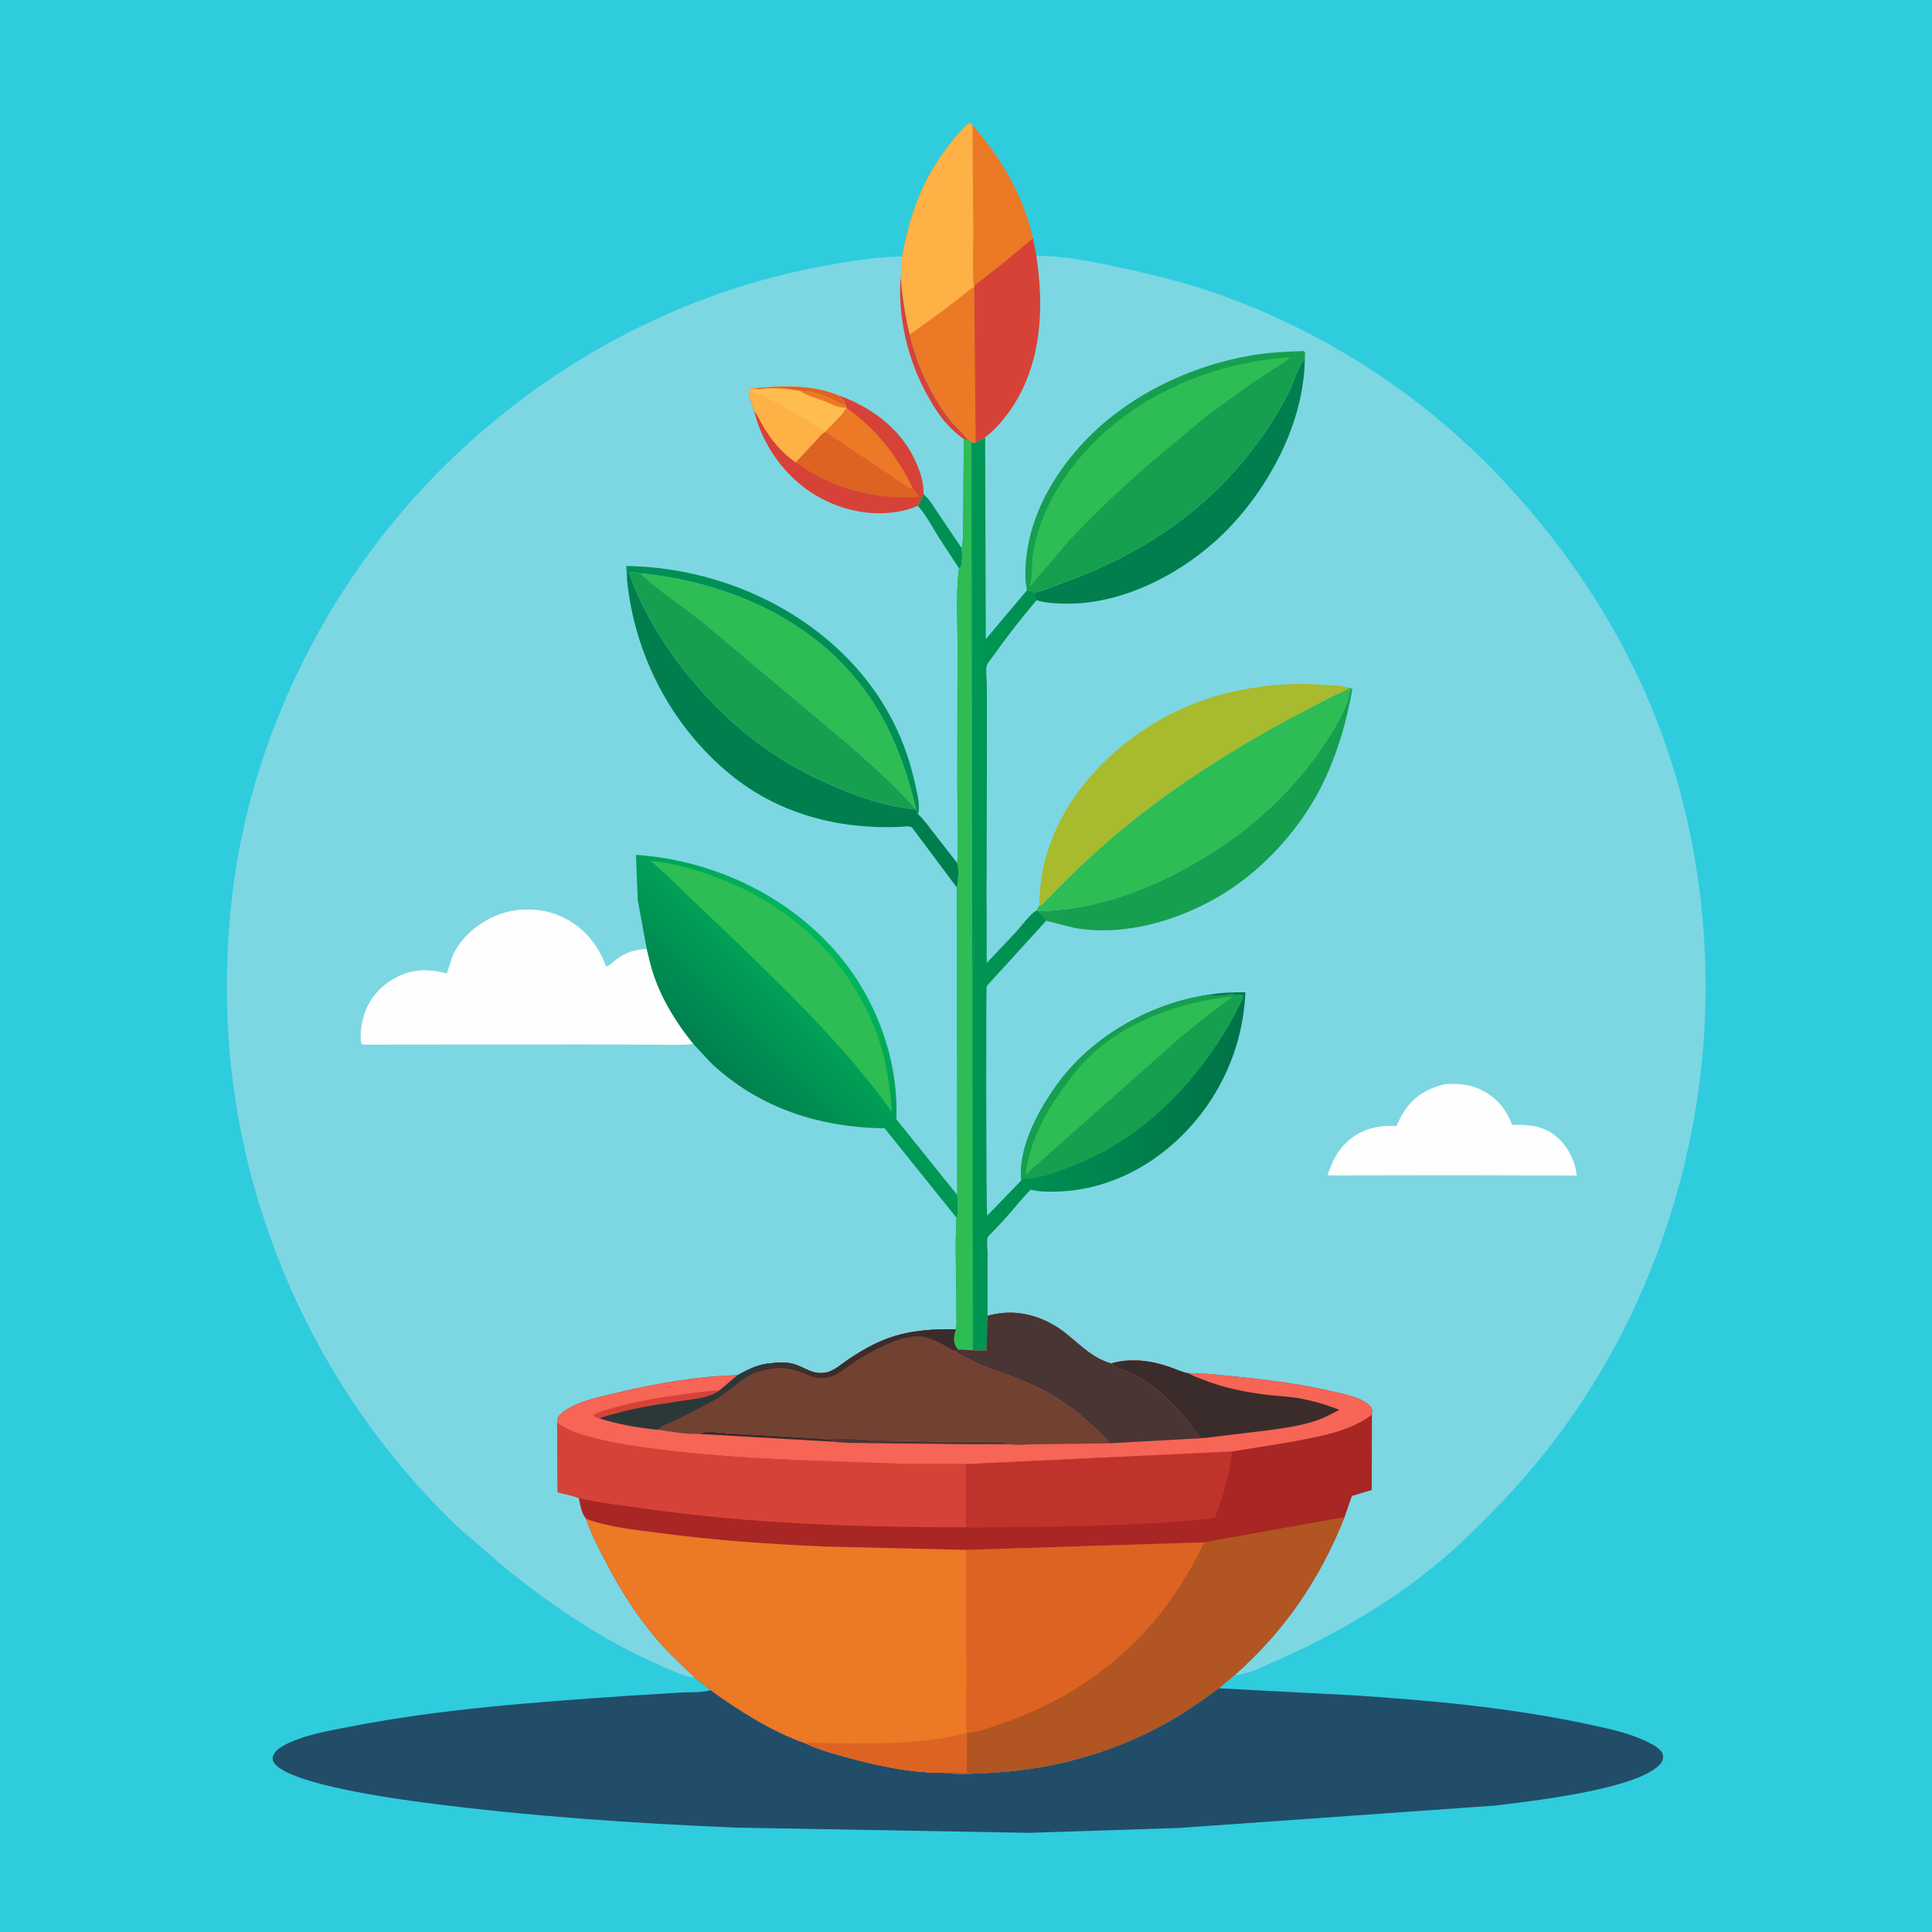
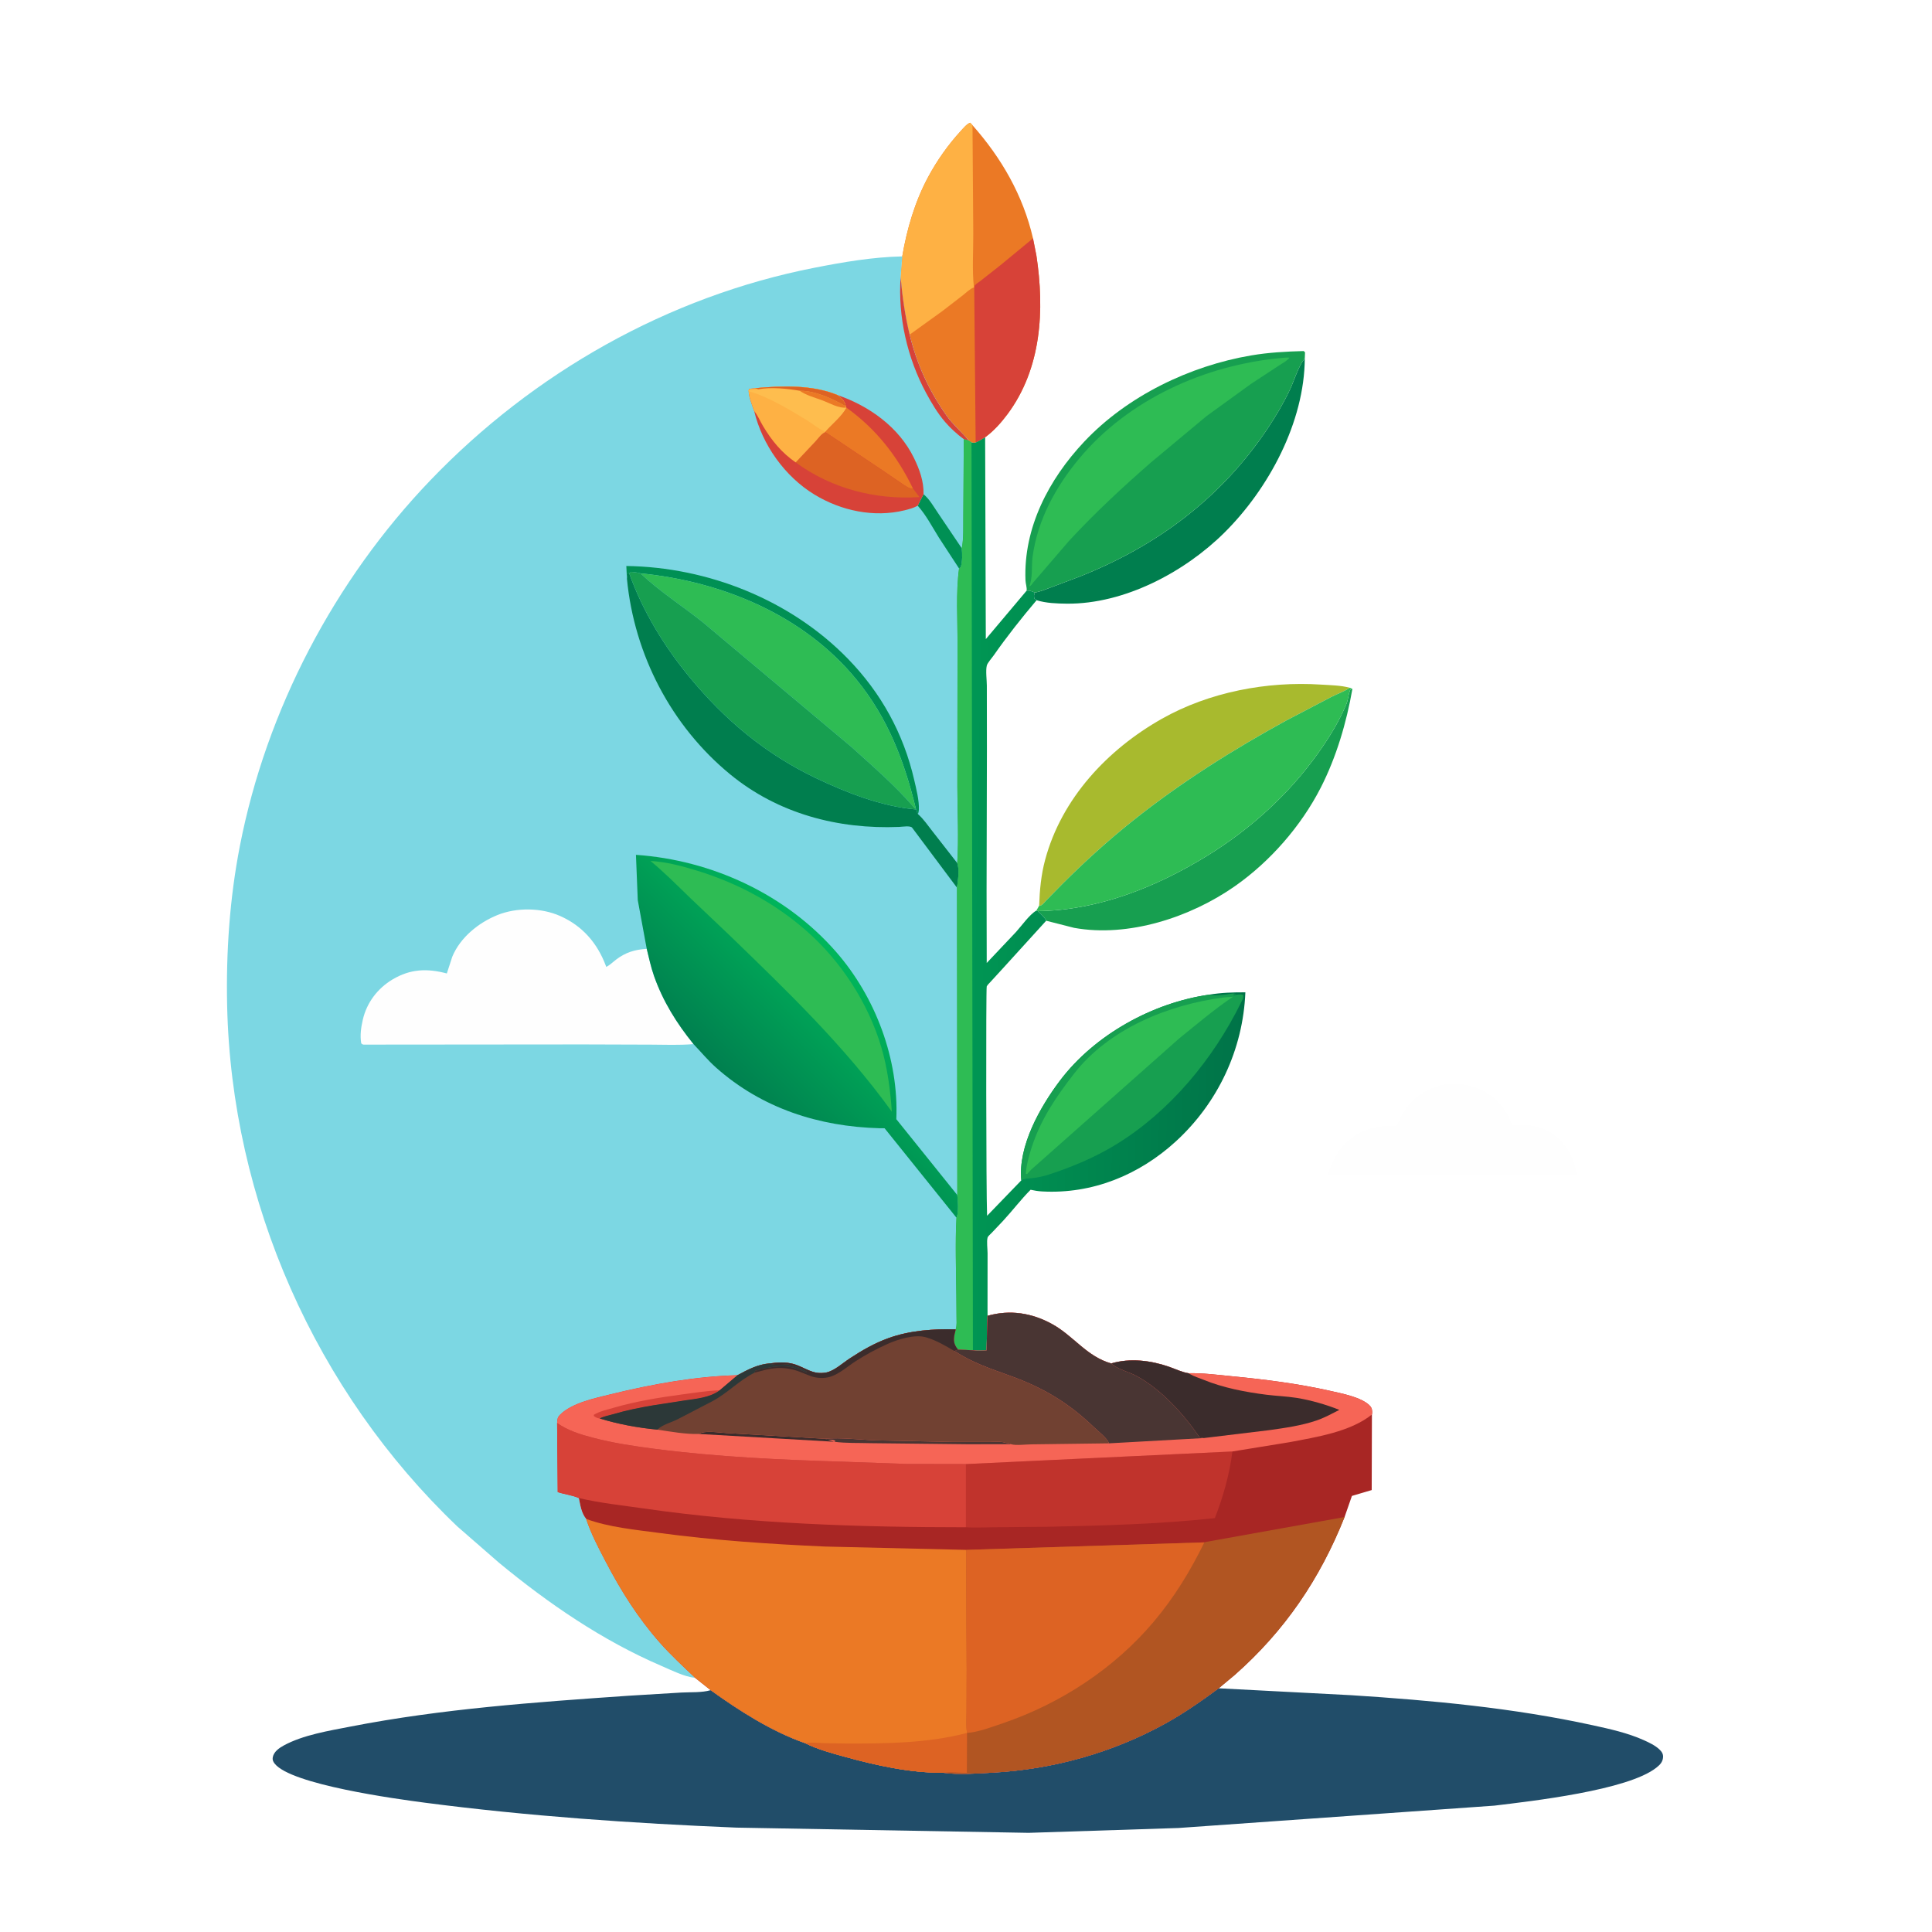
<svg xmlns="http://www.w3.org/2000/svg" version="1.1" style="display: block;" viewBox="0 0 2048 2048" width="1024" height="1024">
  <defs>
    <linearGradient id="Gradient1" gradientUnits="userSpaceOnUse" x1="787.558" y1="1157.36" x2="909.693" y2="1034.34">
      <stop class="stop0" offset="0" stop-opacity="1" stop-color="rgb(0,128,79)" />
      <stop class="stop1" offset="1" stop-opacity="1" stop-color="rgb(0,182,91)" />
    </linearGradient>
    <linearGradient id="Gradient2" gradientUnits="userSpaceOnUse" x1="1318.98" y1="952.322" x2="1022.88" y2="947.249">
      <stop class="stop0" offset="0" stop-opacity="1" stop-color="rgb(0,115,72)" />
      <stop class="stop1" offset="1" stop-opacity="1" stop-color="rgb(0,151,84)" />
    </linearGradient>
  </defs>
-   <path transform="translate(0,0)" fill="rgb(47,204,222)" d="M -0 -0 L 2048 0 L 2048 2048 L -0 2048 L -0 -0 z" />
  <path transform="translate(0,0)" fill="rgb(235,121,37)" d="M 956.428 271.798 C 961.419 242.628 969.849 213.729 983.918 187.56 C 993.278 170.149 1005.07 153.431 1018.45 138.863 C 1020.94 136.153 1024.99 131.167 1028.5 130.099 L 1030.89 132.744 C 1061.64 167.483 1084.5 207.091 1095.03 252.653 L 1098.64 270.965 C 1107.37 328.75 1104.15 390.451 1067.92 439.125 C 1061.31 448.017 1053.3 456.993 1044.28 463.522 C 1041.09 465.33 1037.64 467.79 1034.24 469.065 C 1032.73 469.723 1031.45 469.251 1029.84 469.067 L 1027.12 467.206 C 1019.56 458.079 1010.04 450.091 1003.25 440.462 C 984.729 414.187 971.772 386.024 964.27 354.736 C 959.342 334.281 956.529 314.869 954.68 293.924 L 956.428 271.798 z" />
  <path transform="translate(0,0)" fill="rgb(215,66,56)" d="M 1032.71 305.495 C 1032.94 304.508 1032.86 303.4 1033.38 302.535 C 1034.17 301.232 1037.7 299.102 1039 298.041 L 1060.59 281.051 L 1095.03 252.653 L 1098.64 270.965 C 1107.37 328.75 1104.15 390.451 1067.92 439.125 C 1061.31 448.017 1053.3 456.993 1044.28 463.522 C 1041.09 465.33 1037.64 467.79 1034.24 469.065 L 1032.71 305.495 z" />
  <path transform="translate(0,0)" fill="rgb(254,177,68)" d="M 956.428 271.798 C 961.419 242.628 969.849 213.729 983.918 187.56 C 993.278 170.149 1005.07 153.431 1018.45 138.863 C 1020.94 136.153 1024.99 131.167 1028.5 130.099 L 1030.89 132.744 L 1031.71 247.652 C 1031.81 266.203 1030.37 286.343 1032.41 304.7 C 1028.14 306.152 1024.42 310.037 1020.88 312.821 L 998.953 329.764 L 964.27 354.736 C 959.342 334.281 956.529 314.869 954.68 293.924 L 956.428 271.798 z" />
  <path transform="translate(0,0)" fill="rgb(33,77,105)" d="M 1291.9 1789.66 L 1432.46 1796.99 C 1518.03 1802.48 1604.11 1810.45 1688 1828.76 C 1706.3 1832.75 1725.38 1836.93 1742.51 1844.64 C 1748.15 1847.17 1754.61 1850.23 1759.12 1854.54 C 1761.52 1856.83 1763.13 1859.17 1762.91 1862.65 C 1762.6 1867.82 1759.69 1870.7 1755.84 1873.77 C 1725.53 1897.87 1623.24 1909.31 1584 1914.06 L 1249.2 1937.75 L 1090.46 1942.89 L 780.5 1937.35 C 670.285 1932.79 559.817 1925.23 450.397 1910.93 C 420.131 1906.97 308.503 1891.78 291.109 1869.45 C 289.482 1867.36 288.624 1865.47 289.149 1862.75 C 290.281 1856.9 295.826 1853 300.703 1850.33 C 321.323 1839.06 348.762 1834.68 371.598 1830.23 C 468.388 1811.35 567.601 1804.41 665.861 1797.58 L 722.235 1794.17 C 732.034 1793.63 743.971 1794.42 753.312 1791.65 C 783.55 1813.43 818.234 1835.6 853.656 1847.9 C 866.672 1854.38 881.885 1858.48 895.902 1862.34 C 928.865 1871.43 965.125 1879.46 999.541 1879.13 L 1000.17 1879.24 C 1016.71 1881.53 1035.23 1879.99 1051.91 1879.09 C 1116.13 1875.63 1179.25 1858.07 1235.56 1826.88 C 1255.27 1815.96 1273.78 1803 1291.9 1789.66 z" />
  <path transform="translate(0,0)" fill="rgb(124,215,227)" d="M 956.428 271.798 L 954.68 293.924 C 956.529 314.869 959.342 334.281 964.27 354.736 C 971.772 386.024 984.729 414.187 1003.25 440.462 C 1010.04 450.091 1019.56 458.079 1027.12 467.206 L 1021.66 465.533 L 1021.12 547.503 C 1020.97 558.462 1021.63 570.448 1019.52 581.196 C 1020.1 587.162 1020.28 595.322 1018.49 601.078 L 1016.62 602.587 C 1013.12 628.406 1015.11 656.946 1015.01 683.028 L 1014.82 833.704 C 1014.88 860.514 1016.35 888.177 1014.73 914.893 C 1017.29 921.749 1015.46 933.677 1014.46 941.006 L 1014.77 1266.8 C 1015.56 1271.94 1016.49 1286.54 1013.88 1290.81 C 1012.42 1318.1 1013.52 1345.88 1013.74 1373.21 L 1013.91 1395.49 C 1013.94 1399.92 1014.43 1404.96 1013.06 1409.22 C 989.23 1408.59 964.562 1410.33 941.942 1418.44 C 927.138 1423.75 913.714 1431.5 900.618 1440.12 C 893.365 1444.89 884.212 1453.34 875.79 1454.93 C 860.981 1457.72 853.766 1449.37 840.866 1445.83 C 832.906 1443.64 823.875 1444.28 815.78 1445.28 C 803.205 1446.29 792.688 1451.9 781.787 1457.79 C 737.353 1458.9 691.122 1467.3 648 1477.85 C 631.178 1481.96 606.224 1487.07 593.677 1499.68 C 590.741 1502.63 590.893 1504.56 590.567 1508.48 L 591.198 1581.7 C 598.404 1584.07 606.769 1584.99 613.57 1588.01 C 615.254 1595.82 616.164 1603.74 621.338 1610.1 C 626.663 1626.2 634.332 1640.61 642.162 1655.59 C 658.342 1686.55 676.232 1714.99 699.423 1741.27 C 711.074 1754.47 724.156 1766.51 736.921 1778.62 C 725.169 1777.37 712.098 1770.64 701.166 1765.94 C 638.509 1739.03 581.264 1699.79 528.872 1656.5 L 484.802 1618.11 C 334.668 1474.9 245.208 1273.18 240.768 1065.63 C 239.561 1009.23 243.48 952.226 254.276 896.784 C 282.364 752.544 354.563 615.123 456.168 509.162 C 565.417 395.229 708.105 314.261 863.282 283.833 C 893.894 277.83 925.188 272.449 956.428 271.798 z" />
  <path transform="translate(0,0)" fill="rgb(215,66,56)" d="M 954.68 293.924 C 956.529 314.869 959.342 334.281 964.27 354.736 C 971.772 386.024 984.729 414.187 1003.25 440.462 C 1010.04 450.091 1019.56 458.079 1027.12 467.206 L 1021.66 465.533 C 1014.41 460.188 1007.63 454.046 1001.76 447.21 C 993.895 438.062 987.406 427.122 981.696 416.528 C 961.827 379.663 951.719 335.844 954.68 293.924 z" />
  <path transform="translate(0,0)" fill="rgb(0,144,84)" d="M 978.987 523.918 C 985.172 528.939 989.425 536.609 993.858 543.155 L 1019.52 581.196 C 1020.1 587.162 1020.28 595.322 1018.49 601.078 L 1016.62 602.587 L 995.257 569.862 C 988.17 558.512 981.76 546.063 972.827 536.068 L 978.987 523.918 z" />
  <path transform="translate(0,0)" fill="rgb(0,144,84)" d="M 664.579 613.513 L 663.937 599.983 C 750.437 601.121 838.048 635.929 898.716 698.221 C 934.029 734.48 957.783 777.557 969.13 826.91 C 971.302 836.357 974.51 848.791 974.043 858.5 C 973.963 860.174 973.596 861.392 973.087 862.977 C 972.141 861.47 971.722 859.761 971.171 858.076 L 970.891 857.347 C 958.538 806.528 941.219 761.111 907.757 720.248 C 851.727 651.824 765.188 616.273 678.935 607.77 C 675.561 606.853 672.483 606.41 669 606.146 L 667.031 607.874 L 665.408 607.561 L 664.579 613.513 z" />
  <path transform="translate(0,0)" fill="rgb(0,126,78)" d="M 664.579 613.513 L 665.408 607.561 L 667.031 607.874 C 681.162 647.724 704.125 685.255 730.938 717.796 C 768.413 763.276 811.592 799.398 865 824.876 C 897.56 840.408 935.036 855.031 971.171 858.076 C 971.722 859.761 972.141 861.47 973.087 862.977 C 978.955 868.133 983.632 875.081 988.452 881.214 L 1014.73 914.893 C 1017.29 921.749 1015.46 933.677 1014.46 941.006 L 967.021 877.548 C 965.352 874.901 956.547 876.426 953.207 876.564 C 888.464 879.238 824.899 862.534 774.212 820.991 C 711.641 769.709 672.272 693.977 664.579 613.513 z" />
  <path transform="translate(0,0)" fill="rgb(46,188,84)" d="M 678.935 607.77 C 765.188 616.273 851.727 651.824 907.757 720.248 C 941.219 761.111 958.538 806.528 970.891 857.347 C 969.249 856.424 969.735 856.893 968.63 855.613 C 948.948 832.803 925.053 812.152 902.716 791.946 L 745.109 659.701 C 723.331 642.33 699.093 626.914 678.935 607.77 z" />
  <path transform="translate(0,0)" fill="rgb(215,66,56)" d="M 800.2 411.538 C 828.415 408.909 861.077 407.721 887.626 418.732 C 921.429 430.309 952.94 452.839 968.842 485.496 C 974.78 497.691 979.337 510.242 978.987 523.918 L 972.827 536.068 C 968.605 538.418 963.493 539.827 958.812 540.965 C 926.322 548.859 891.624 541.45 863.427 524.309 C 831.969 505.184 808.039 471.513 799.475 435.786 L 799.394 435.711 C 797.653 430.483 792.095 416.827 794.035 412.216 L 800.2 411.538 z" />
  <path transform="translate(0,0)" fill="rgb(235,121,37)" d="M 897.135 432.051 C 928.596 454.548 951.023 483.185 967.791 517.83 C 964.095 518.233 961.402 516.033 958.381 514.171 L 933.053 496.939 L 874.914 458.054 L 875.019 457.318 C 881.67 449.66 892.622 440.977 897.135 432.051 z" />
  <path transform="translate(0,0)" fill="rgb(221,99,35)" d="M 874.914 458.054 L 933.053 496.939 L 958.381 514.171 C 961.402 516.033 964.095 518.233 967.791 517.83 L 974.663 526.931 C 928.15 530.042 881.34 517.938 843.47 490.166 L 864.629 467.692 C 867.573 464.501 870.792 459.598 874.914 458.054 z" />
  <path transform="translate(0,0)" fill="rgb(254,177,68)" d="M 800.2 411.538 C 828.415 408.909 861.077 407.721 887.626 418.732 C 892.235 422.231 895.313 424.836 896.643 430.656 L 897.135 432.051 C 892.622 440.977 881.67 449.66 875.019 457.318 L 874.914 458.054 C 870.792 459.598 867.573 464.501 864.629 467.692 L 843.47 490.166 C 828.564 479.948 818.091 467.031 808.87 451.697 C 805.821 446.627 803.754 441.219 800.07 436.523 L 799.475 435.786 L 799.394 435.711 C 797.653 430.483 792.095 416.827 794.035 412.216 L 800.2 411.538 z" />
  <path transform="translate(0,0)" fill="rgb(254,189,78)" d="M 800.2 411.538 C 828.415 408.909 861.077 407.721 887.626 418.732 C 892.235 422.231 895.313 424.836 896.643 430.656 L 897.135 432.051 C 892.622 440.977 881.67 449.66 875.019 457.318 C 869.348 456.028 860.99 448.865 855.803 445.745 C 836.384 434.063 814.481 420.346 792.576 414.383 C 796.059 413.131 799.292 413.648 802.817 412.913 L 803.955 412.623 L 800.2 411.538 z" />
  <path transform="translate(0,0)" fill="rgb(235,121,37)" d="M 847.629 414.18 C 864.775 414.237 881.904 422.494 896.643 430.656 L 897.135 432.051 C 889.181 433.092 879.409 427.293 871.996 424.5 C 863.526 421.309 855.183 419.394 847.629 414.18 z" />
  <path transform="translate(0,0)" fill="rgb(221,99,35)" d="M 800.2 411.538 C 828.415 408.909 861.077 407.721 887.626 418.732 C 892.235 422.231 895.313 424.836 896.643 430.656 C 881.904 422.494 864.775 414.237 847.629 414.18 C 834.286 411.919 817.361 410.188 803.955 412.623 L 800.2 411.538 z" />
  <path transform="translate(0,0)" fill="rgb(23,159,80)" d="M 667.031 607.874 L 669 606.146 C 672.483 606.41 675.561 606.853 678.935 607.77 C 699.093 626.914 723.331 642.33 745.109 659.701 L 902.716 791.946 C 925.053 812.152 948.948 832.803 968.63 855.613 C 969.735 856.893 969.249 856.424 970.891 857.347 L 971.171 858.076 C 935.036 855.031 897.56 840.408 865 824.876 C 811.592 799.398 768.413 763.276 730.938 717.796 C 704.125 685.255 681.162 647.724 667.031 607.874 z" />
  <path transform="translate(0,0)" fill="rgb(254,254,254)" d="M 735.106 1106.74 L 734.136 1106.85 C 719.887 1108.07 704.635 1107.41 690.302 1107.36 L 618.367 1107.13 L 387.691 1107.33 C 385.027 1107.34 384.879 1107.67 382.92 1106 C 381.494 1097.65 382.705 1089.13 384.59 1080.94 C 388.746 1062.87 400.222 1047.74 416.1 1038.26 C 435.012 1026.98 452.946 1026.4 473.663 1031.91 L 479.457 1014.09 C 487.92 993.716 507.284 978.087 527.295 969.993 C 547.56 961.796 573.708 962.104 593.705 970.964 C 617.454 981.486 633.19 999.704 642.238 1023.8 L 642.671 1024.98 C 646.389 1023.11 649.661 1019.82 652.982 1017.29 C 663.228 1009.49 672.911 1006.6 685.561 1005.81 C 687.913 1015.37 690.004 1025.21 693.263 1034.5 C 702.681 1061.35 717.273 1084.75 735.106 1106.74 z" />
  <path transform="translate(0,0)" fill="url(#Gradient1)" d="M 685.561 1005.81 L 676.061 954.174 L 674.131 906.166 C 754.655 911.738 832.866 947.886 886.297 1009.03 C 928.072 1056.84 952.833 1122.68 950.136 1186.39 L 1014.77 1266.8 C 1015.56 1271.94 1016.49 1286.54 1013.88 1290.81 L 937.709 1196.01 L 932.378 1195.97 C 868.185 1194.27 807.528 1174.87 758.911 1131.57 C 750.361 1123.95 742.996 1115.02 735.106 1106.74 C 717.273 1084.75 702.681 1061.35 693.263 1034.5 C 690.004 1025.21 687.913 1015.37 685.561 1005.81 z" />
  <path transform="translate(0,0)" fill="rgb(46,188,84)" d="M 689.555 912.645 C 706.531 913.64 723.32 918.092 739.507 923.108 C 782.346 936.381 821.482 957.36 855.233 987.091 C 891.759 1019.27 920.353 1063.32 934.213 1110 C 940.74 1131.98 943.854 1155.59 945.362 1178.41 C 895.227 1108.84 833.803 1049.9 772.365 990.513 L 731.739 951.952 C 717.858 938.523 704.486 924.947 689.555 912.645 z" />
-   <path transform="translate(0,0)" fill="rgb(124,215,227)" d="M 1098.64 270.965 C 1132.3 271.565 1166.2 278.919 1198.95 286.186 C 1229.12 292.878 1258.92 300.575 1288.14 310.702 C 1399.86 349.423 1503.12 415.59 1585.17 500.71 C 1649.81 567.769 1703.36 644.132 1741.72 729.163 C 1789.07 834.128 1810.55 950.862 1807.77 1065.64 C 1803.84 1228.12 1749.34 1390.92 1651.96 1521.36 C 1621.61 1562.01 1587.38 1598.7 1550.64 1633.58 C 1493.71 1687.61 1422.4 1730.1 1350.67 1761.36 C 1338.67 1766.59 1321.83 1775.38 1308.83 1775.54 L 1291.9 1789.66 C 1273.78 1803 1255.27 1815.96 1235.56 1826.88 C 1179.25 1858.07 1116.13 1875.63 1051.91 1879.09 C 1035.23 1879.99 1016.71 1881.53 1000.17 1879.24 L 999.541 1879.13 C 965.125 1879.46 928.865 1871.43 895.902 1862.34 C 881.885 1858.48 866.672 1854.38 853.656 1847.9 C 818.234 1835.6 783.55 1813.43 753.312 1791.65 L 736.921 1778.62 C 724.156 1766.51 711.074 1754.47 699.423 1741.27 C 676.232 1714.99 658.342 1686.55 642.162 1655.59 C 634.332 1640.61 626.663 1626.2 621.338 1610.1 C 616.164 1603.74 615.254 1595.82 613.57 1588.01 C 606.769 1584.99 598.404 1584.07 591.198 1581.7 L 590.567 1508.48 C 590.893 1504.56 590.741 1502.63 593.677 1499.68 C 606.224 1487.07 631.178 1481.96 648 1477.85 C 691.122 1467.3 737.353 1458.9 781.787 1457.79 C 792.688 1451.9 803.205 1446.29 815.78 1445.28 C 823.875 1444.28 832.906 1443.64 840.866 1445.83 C 853.766 1449.37 860.981 1457.72 875.79 1454.93 C 884.212 1453.34 893.365 1444.89 900.618 1440.12 C 913.714 1431.5 927.138 1423.75 941.942 1418.44 C 964.562 1410.33 989.23 1408.59 1013.06 1409.22 C 1014.43 1404.96 1013.94 1399.92 1013.91 1395.49 L 1013.74 1373.21 C 1013.52 1345.88 1012.42 1318.1 1013.88 1290.81 C 1016.49 1286.54 1015.56 1271.94 1014.77 1266.8 L 1014.46 941.006 C 1015.46 933.677 1017.29 921.749 1014.73 914.893 C 1016.35 888.177 1014.88 860.514 1014.82 833.704 L 1015.01 683.028 C 1015.11 656.946 1013.12 628.406 1016.62 602.587 L 1018.49 601.078 C 1020.28 595.322 1020.1 587.162 1019.52 581.196 C 1021.63 570.448 1020.97 558.462 1021.12 547.503 L 1021.66 465.533 L 1027.12 467.206 L 1029.84 469.067 C 1031.45 469.251 1032.73 469.723 1034.24 469.065 C 1037.64 467.79 1041.09 465.33 1044.28 463.522 C 1053.3 456.993 1061.31 448.017 1067.92 439.125 C 1104.15 390.451 1107.37 328.75 1098.64 270.965 z" />
  <path transform="translate(0,0)" fill="rgb(0,126,78)" d="M 1383.13 379.79 C 1382.81 447.41 1344.89 518.128 1297.65 564.882 C 1255.41 606.672 1191.69 640.416 1131.04 639.91 C 1120.72 639.824 1108.73 639.404 1098.83 636.26 C 1098.35 635.486 1098.69 635.883 1097.51 635.169 L 1096.5 634.569 C 1095.86 631.563 1096 631.048 1096.97 628.112 C 1103.02 627.151 1109.22 624.377 1114.96 622.293 L 1143.34 611.633 C 1225.89 579.124 1294.22 528.328 1343.72 454.237 C 1352.49 441.112 1360.56 427.455 1367.3 413.173 C 1372.19 402.808 1375.79 389.575 1382.61 380.465 L 1383.13 379.79 z" />
  <path transform="translate(0,0)" fill="rgb(23,159,80)" d="M 1100.2 965.813 C 1163.88 965.088 1225.74 940.283 1279.25 907.408 C 1324.94 879.338 1365.41 842.855 1396.63 799.211 C 1408.54 782.572 1419.47 765.128 1427.26 746.141 C 1429.08 741.713 1429.26 736.933 1430.79 732.5 C 1431.46 730.539 1431.92 730.841 1433.62 730.163 C 1427.36 765.986 1416.6 802.578 1400.01 835.022 C 1379.18 875.726 1346.33 913.325 1308.85 939.524 C 1261.91 972.343 1196.19 993.952 1138.64 983.567 L 1109 976.015 C 1107.35 972.122 1103.17 968.799 1100.2 965.813 z" />
  <path transform="translate(0,0)" fill="rgb(254,254,254)" d="M 1532.33 1149.24 C 1545.93 1148.41 1557.74 1149.31 1570.21 1155.31 C 1585.86 1162.83 1597.18 1176.28 1602.89 1192.52 C 1619.06 1191.84 1635.02 1193.09 1648.18 1203.5 C 1661.51 1214.04 1669.55 1229.43 1671.45 1246.18 L 1548.42 1245.78 L 1407.16 1246.03 C 1412.23 1231.07 1417.42 1219.73 1429.5 1209.06 C 1443.76 1196.46 1461.83 1192.5 1480.34 1193.64 C 1482.74 1187.87 1485.57 1182.42 1489 1177.2 C 1499.08 1161.85 1514.67 1152.93 1532.33 1149.24 z" />
  <path transform="translate(0,0)" fill="rgb(168,186,46)" d="M 1101.55 960.057 C 1102.11 943.431 1103.59 927.422 1107.92 911.312 C 1125.38 846.289 1174.07 794.455 1231.57 761.969 C 1281.84 733.562 1343.03 721.991 1400.28 725.697 C 1410.09 726.332 1421.43 726.447 1430.87 729.074 L 1429.63 729.861 C 1423.98 733.372 1417.2 735.759 1411.23 738.82 L 1363.65 763.676 C 1306.92 794.741 1252.13 829.191 1201.49 869.489 C 1174.73 890.775 1149.75 913.458 1125.58 937.627 L 1109.25 954.276 C 1107.21 956.38 1104.97 959.608 1102.15 960.301 L 1101.55 960.057 z" />
  <path transform="translate(0,0)" fill="rgb(46,188,84)" d="M 1430.87 729.074 L 1433.62 730.163 C 1431.92 730.841 1431.46 730.539 1430.79 732.5 C 1429.26 736.933 1429.08 741.713 1427.26 746.141 C 1419.47 765.128 1408.54 782.572 1396.63 799.211 C 1365.41 842.855 1324.94 879.338 1279.25 907.408 C 1225.74 940.283 1163.88 965.088 1100.2 965.813 L 1098.61 965.227 L 1101.55 960.057 L 1102.15 960.301 C 1104.97 959.608 1107.21 956.38 1109.25 954.276 L 1125.58 937.627 C 1149.75 913.458 1174.73 890.775 1201.49 869.489 C 1252.13 829.191 1306.92 794.741 1363.65 763.676 L 1411.23 738.82 C 1417.2 735.759 1423.98 733.372 1429.63 729.861 L 1430.87 729.074 z" />
  <path transform="translate(0,0)" fill="rgb(23,159,80)" d="M 1088.27 626.133 C 1088.68 622.61 1087.2 618.813 1087.05 615.168 C 1084.81 559.403 1111.83 507.994 1149.28 468.231 C 1194.87 419.826 1261.14 387.806 1326.37 376.751 C 1344.94 373.603 1363.22 372.638 1382 372.125 L 1383.39 373.5 L 1383.13 379.79 L 1382.61 380.465 C 1375.79 389.575 1372.19 402.808 1367.3 413.173 C 1360.56 427.455 1352.49 441.112 1343.72 454.237 C 1294.22 528.328 1225.89 579.124 1143.34 611.633 L 1114.96 622.293 C 1109.22 624.377 1103.02 627.151 1096.97 628.112 C 1093.95 626.886 1091.62 625.755 1088.27 626.133 z" />
  <path transform="translate(0,0)" fill="rgb(46,188,84)" d="M 1358.22 379.5 C 1361.11 379.217 1363.92 378.869 1366.82 379.112 C 1365.4 381.838 1359.73 384.851 1357 386.662 L 1326 407.023 L 1279 441.07 L 1220.17 490.126 C 1189.85 516.61 1160.41 543.897 1133.08 573.5 L 1095.34 617.396 C 1094.08 618.959 1093.02 621.158 1091.02 621.5 C 1094.99 612.746 1093.29 599.78 1094.58 590.193 C 1099.83 551.321 1118.91 516.334 1143.74 486.417 C 1196.07 423.347 1277.56 386.798 1358.22 379.5 z" />
  <path transform="translate(0,0)" fill="url(#Gradient2)" d="M 1044.28 463.522 L 1045 677.496 L 1088.27 626.133 C 1091.62 625.755 1093.95 626.886 1096.97 628.112 C 1096 631.048 1095.86 631.563 1096.5 634.569 L 1097.51 635.169 C 1098.69 635.883 1098.35 635.486 1098.83 636.26 C 1082.94 655.019 1067.35 674.705 1053.27 694.875 C 1051.42 697.53 1046.76 702.711 1046.05 705.53 C 1044.7 710.949 1046.08 721.005 1046.09 726.818 L 1046.17 794.64 L 1045.81 944.436 L 1045.97 1020.78 L 1076.96 988 C 1082.78 981.603 1091.3 969.422 1098.61 965.227 L 1100.2 965.813 C 1103.17 968.799 1107.35 972.122 1109 976.015 L 1064.28 1025.21 L 1050.5 1040.26 C 1049.32 1041.61 1046.58 1044.17 1045.97 1045.66 C 1045.1 1047.76 1045.35 1265.2 1046.33 1287.68 L 1046.38 1288.76 L 1082.63 1251.23 C 1079.01 1214.93 1102.63 1173.26 1123.69 1145.39 C 1160.35 1096.9 1221.92 1062.88 1281.8 1054.38 C 1294.62 1052.22 1307.18 1051.86 1320.14 1051.91 C 1317.72 1112.41 1290.92 1169.33 1246.16 1210.19 C 1207.27 1245.69 1157.65 1265.9 1104.77 1262.98 C 1100.58 1262.75 1096.56 1262.11 1092.47 1261.19 C 1082.2 1271.52 1073.17 1283.49 1063.23 1294.21 L 1051.15 1306.97 C 1050.01 1308.17 1047.32 1310.37 1046.89 1311.87 C 1045.74 1315.81 1046.87 1324.08 1046.87 1328.61 L 1046.82 1387.73 L 1046.85 1394.82 L 1046.71 1396.18 L 1045.8 1431.61 C 1041.08 1431.64 1035.98 1432.08 1031.33 1431.37 L 1015.61 1430.6 C 1014.84 1429.78 1014.6 1429.57 1013.88 1428.51 C 1009.38 1421.85 1011.33 1416.47 1013.06 1409.22 C 1014.43 1404.96 1013.94 1399.92 1013.91 1395.49 L 1013.74 1373.21 C 1013.52 1345.88 1012.42 1318.1 1013.88 1290.81 C 1016.49 1286.54 1015.56 1271.94 1014.77 1266.8 L 1014.46 941.006 C 1015.46 933.677 1017.29 921.749 1014.73 914.893 C 1016.35 888.177 1014.88 860.514 1014.82 833.704 L 1015.01 683.028 C 1015.11 656.946 1013.12 628.406 1016.62 602.587 L 1018.49 601.078 C 1020.28 595.322 1020.1 587.162 1019.52 581.196 C 1021.63 570.448 1020.97 558.462 1021.12 547.503 L 1021.66 465.533 L 1027.12 467.206 L 1029.84 469.067 C 1031.45 469.251 1032.73 469.723 1034.24 469.065 C 1037.64 467.79 1041.09 465.33 1044.28 463.522 z" />
  <path transform="translate(0,0)" fill="rgb(46,188,84)" d="M 1021.66 465.533 L 1027.12 467.206 L 1029.84 469.067 L 1031.33 1431.37 L 1015.61 1430.6 C 1014.84 1429.78 1014.6 1429.57 1013.88 1428.51 C 1009.38 1421.85 1011.33 1416.47 1013.06 1409.22 C 1014.43 1404.96 1013.94 1399.92 1013.91 1395.49 L 1013.74 1373.21 C 1013.52 1345.88 1012.42 1318.1 1013.88 1290.81 C 1016.49 1286.54 1015.56 1271.94 1014.77 1266.8 L 1014.46 941.006 C 1015.46 933.677 1017.29 921.749 1014.73 914.893 C 1016.35 888.177 1014.88 860.514 1014.82 833.704 L 1015.01 683.028 C 1015.11 656.946 1013.12 628.406 1016.62 602.587 L 1018.49 601.078 C 1020.28 595.322 1020.1 587.162 1019.52 581.196 C 1021.63 570.448 1020.97 558.462 1021.12 547.503 L 1021.66 465.533 z" />
  <path transform="translate(0,0)" fill="rgb(23,159,80)" d="M 1281.8 1054.38 L 1282.63 1054.6 C 1287.75 1055.88 1300.13 1054.49 1305.35 1053.34 C 1307.41 1052.88 1308.51 1053.2 1310.51 1053.75 L 1307.25 1054.25 L 1308 1054.94 C 1311.3 1054.4 1314.31 1053.67 1317.63 1054.5 C 1318.7 1057.65 1316.94 1059.95 1315.5 1062.86 C 1286.05 1122.67 1240.06 1178.3 1182.93 1213.28 C 1160.71 1226.89 1136.51 1237.03 1111.76 1245.09 C 1106.19 1246.91 1100.32 1248.17 1094.5 1248.86 C 1090.15 1249.37 1086.57 1248.89 1082.63 1251.23 C 1079.01 1214.93 1102.63 1173.26 1123.69 1145.39 C 1160.35 1096.9 1221.92 1062.88 1281.8 1054.38 z" />
  <path transform="translate(0,0)" fill="rgb(46,188,84)" d="M 1296.99 1057.39 L 1306.99 1056.62 C 1287.35 1069.76 1268.55 1085.88 1250.08 1100.71 L 1093.04 1239.91 L 1088.81 1244.5 L 1087.37 1244.5 C 1087.94 1235.28 1090.66 1225.52 1093.47 1216.75 C 1103.02 1186.84 1119.35 1162.89 1138.38 1138.36 C 1175.52 1090.47 1238.58 1064.94 1296.99 1057.39 z" />
  <path transform="translate(0,0)" fill="rgb(168,38,36)" d="M 1046.85 1394.82 C 1070.62 1388.1 1093.81 1391.74 1115.35 1403.62 C 1138.06 1416.15 1151.83 1437.92 1177.89 1445.31 C 1197.84 1439.4 1219.84 1442.08 1239.28 1448.85 C 1245.78 1451.11 1253.12 1454.7 1259.92 1455.7 C 1275.02 1455.32 1290.31 1457.37 1305.33 1458.82 C 1340.93 1462.25 1376.3 1466.7 1411.2 1474.61 C 1422.76 1477.24 1442.34 1481.01 1451.3 1489.31 C 1453.43 1491.28 1454.49 1493.22 1454.53 1496.15 C 1454.56 1498.24 1454.58 1497.7 1454.3 1499.45 L 1454.07 1579.53 L 1433.09 1585.74 L 1425.3 1608.12 C 1399.13 1673.89 1361.95 1728.67 1308.83 1775.54 L 1291.9 1789.66 C 1273.78 1803 1255.27 1815.96 1235.56 1826.88 C 1179.25 1858.07 1116.13 1875.63 1051.91 1879.09 C 1035.23 1879.99 1016.71 1881.53 1000.17 1879.24 L 999.541 1879.13 C 965.125 1879.46 928.865 1871.43 895.902 1862.34 C 881.885 1858.48 866.672 1854.38 853.656 1847.9 C 818.234 1835.6 783.55 1813.43 753.312 1791.65 L 736.921 1778.62 C 724.156 1766.51 711.074 1754.47 699.423 1741.27 C 676.232 1714.99 658.342 1686.55 642.162 1655.59 C 634.332 1640.61 626.663 1626.2 621.338 1610.1 C 616.164 1603.74 615.254 1595.82 613.57 1588.01 C 606.769 1584.99 598.404 1584.07 591.198 1581.7 L 590.567 1508.48 C 590.893 1504.56 590.741 1502.63 593.677 1499.68 C 606.224 1487.07 631.178 1481.96 648 1477.85 C 691.122 1467.3 737.353 1458.9 781.787 1457.79 C 792.688 1451.9 803.205 1446.29 815.78 1445.28 C 823.875 1444.28 832.906 1443.64 840.866 1445.83 C 853.766 1449.37 860.981 1457.72 875.79 1454.93 C 884.212 1453.34 893.365 1444.89 900.618 1440.12 C 913.714 1431.5 927.138 1423.75 941.942 1418.44 C 964.562 1410.33 989.23 1408.59 1013.06 1409.22 C 1011.33 1416.47 1009.38 1421.85 1013.88 1428.51 C 1014.6 1429.57 1014.84 1429.78 1015.61 1430.6 L 1031.33 1431.37 C 1035.98 1432.08 1041.08 1431.64 1045.8 1431.61 L 1046.71 1396.18 L 1046.85 1394.82 z" />
  <path transform="translate(0,0)" fill="rgb(192,51,44)" d="M 1023.92 1551.98 L 1306.38 1538.63 C 1303.55 1562.11 1296.57 1586.96 1287.89 1608.98 L 1287.34 1609.33 C 1228.99 1615.61 1170.13 1617.17 1111.5 1618.43 L 1053.18 1618.97 C 1043.57 1618.99 1033.47 1619.63 1023.92 1618.98 L 1023.92 1551.98 z" />
  <path transform="translate(0,0)" fill="rgb(215,66,56)" d="M 590.567 1508.48 C 602.415 1516.66 614.969 1520.48 628.751 1524.1 C 650.299 1529.76 672.462 1533.05 694.53 1535.9 C 760.678 1544.45 827.225 1547.45 893.852 1549.47 L 961.4 1551.87 L 1023.92 1551.98 L 1023.92 1618.98 C 910.322 1618.94 795.29 1615.3 682.75 1599.09 C 659.474 1595.73 636.519 1593.37 613.57 1588.01 C 606.769 1584.99 598.404 1584.07 591.198 1581.7 L 590.567 1508.48 z" />
  <path transform="translate(0,0)" fill="rgb(177,85,34)" d="M 1425.3 1608.12 C 1399.13 1673.89 1361.95 1728.67 1308.83 1775.54 L 1291.9 1789.66 C 1273.78 1803 1255.27 1815.96 1235.56 1826.88 C 1179.25 1858.07 1116.13 1875.63 1051.91 1879.09 C 1035.23 1879.99 1016.71 1881.53 1000.17 1879.24 L 999.541 1879.13 C 1007.6 1878.03 1016.71 1879.02 1024.88 1879.17 L 1024.97 1836.99 C 1024.14 1829.94 1024.65 1822.17 1024.61 1815.06 L 1024.74 1769.73 L 1024.17 1642.93 L 1276.68 1634.98 L 1278.1 1634.55 L 1425.3 1608.12 z" />
  <path transform="translate(0,0)" fill="rgb(221,99,35)" d="M 1024.17 1642.93 L 1276.68 1634.98 C 1261.7 1665.54 1244.85 1693.21 1222.83 1719.28 C 1181.14 1768.66 1124.42 1805.75 1063.38 1826.59 C 1051.92 1830.5 1037.04 1836.21 1024.97 1836.99 C 1024.14 1829.94 1024.65 1822.17 1024.61 1815.06 L 1024.74 1769.73 L 1024.17 1642.93 z" />
  <path transform="translate(0,0)" fill="rgb(235,121,37)" d="M 621.338 1610.1 C 645.146 1618.98 673.868 1621.62 699 1625 C 757.617 1632.88 815.486 1636.75 874.525 1639.4 L 1024.17 1642.93 L 1024.74 1769.73 L 1024.61 1815.06 C 1024.65 1822.17 1024.14 1829.94 1024.97 1836.99 L 1024.88 1879.17 C 1016.71 1879.02 1007.6 1878.03 999.541 1879.13 C 965.125 1879.46 928.865 1871.43 895.902 1862.34 C 881.885 1858.48 866.672 1854.38 853.656 1847.9 C 818.234 1835.6 783.55 1813.43 753.312 1791.65 L 736.921 1778.62 C 724.156 1766.51 711.074 1754.47 699.423 1741.27 C 676.232 1714.99 658.342 1686.55 642.162 1655.59 C 634.332 1640.61 626.663 1626.2 621.338 1610.1 z" />
  <path transform="translate(0,0)" fill="rgb(221,99,35)" d="M 853.656 1847.9 C 860.409 1846.69 867.215 1847.57 874 1847.84 L 897 1848.22 C 938.923 1848.36 984.26 1847.8 1024.97 1836.99 L 1024.88 1879.17 C 1016.71 1879.02 1007.6 1878.03 999.541 1879.13 C 965.125 1879.46 928.865 1871.43 895.902 1862.34 C 881.885 1858.48 866.672 1854.38 853.656 1847.9 z" />
  <path transform="translate(0,0)" fill="rgb(246,101,86)" d="M 1046.85 1394.82 C 1070.62 1388.1 1093.81 1391.74 1115.35 1403.62 C 1138.06 1416.15 1151.83 1437.92 1177.89 1445.31 C 1197.84 1439.4 1219.84 1442.08 1239.28 1448.85 C 1245.78 1451.11 1253.12 1454.7 1259.92 1455.7 C 1275.02 1455.32 1290.31 1457.37 1305.33 1458.82 C 1340.93 1462.25 1376.3 1466.7 1411.2 1474.61 C 1422.76 1477.24 1442.34 1481.01 1451.3 1489.31 C 1453.43 1491.28 1454.49 1493.22 1454.53 1496.15 C 1454.56 1498.24 1454.58 1497.7 1454.3 1499.45 C 1431.28 1517.86 1395.64 1523.31 1367.15 1528.75 L 1306.38 1538.63 L 1023.92 1551.98 L 961.4 1551.87 L 893.852 1549.47 C 827.225 1547.45 760.678 1544.45 694.53 1535.9 C 672.462 1533.05 650.299 1529.76 628.751 1524.1 C 614.969 1520.48 602.415 1516.66 590.567 1508.48 C 590.893 1504.56 590.741 1502.63 593.677 1499.68 C 606.224 1487.07 631.178 1481.96 648 1477.85 C 691.122 1467.3 737.353 1458.9 781.787 1457.79 C 792.688 1451.9 803.205 1446.29 815.78 1445.28 C 823.875 1444.28 832.906 1443.64 840.866 1445.83 C 853.766 1449.37 860.981 1457.72 875.79 1454.93 C 884.212 1453.34 893.365 1444.89 900.618 1440.12 C 913.714 1431.5 927.138 1423.75 941.942 1418.44 C 964.562 1410.33 989.23 1408.59 1013.06 1409.22 C 1011.33 1416.47 1009.38 1421.85 1013.88 1428.51 C 1014.6 1429.57 1014.84 1429.78 1015.61 1430.6 L 1031.33 1431.37 C 1035.98 1432.08 1041.08 1431.64 1045.8 1431.61 L 1046.71 1396.18 L 1046.85 1394.82 z" />
-   <path transform="translate(0,0)" fill="rgb(59,44,44)" d="M 741.053 1520.07 C 746.556 1515.94 762.921 1518.76 770.258 1519.08 L 874.272 1525.15 C 877.456 1527.61 882.271 1524.99 885.715 1527.51 L 884.253 1528.3 L 741.053 1520.07 z" />
+   <path transform="translate(0,0)" fill="rgb(59,44,44)" d="M 741.053 1520.07 C 746.556 1515.94 762.921 1518.76 770.258 1519.08 L 874.272 1525.15 L 884.253 1528.3 L 741.053 1520.07 z" />
  <path transform="translate(0,0)" fill="rgb(73,53,51)" d="M 874.272 1525.15 C 892.012 1523.61 910.696 1526.16 928.5 1526.84 L 1009.5 1528.51 L 1049.03 1528.52 C 1054.41 1528.52 1061.18 1527.67 1066 1529.51 L 1069.76 1530.05 C 1070.49 1530.23 1071.02 1530.56 1071.66 1530.9 L 1025.67 1530.97 L 922.562 1529.83 C 909.977 1529.43 896.715 1530 884.253 1528.3 L 885.715 1527.51 C 882.271 1524.99 877.456 1527.61 874.272 1525.15 z" />
  <path transform="translate(0,0)" fill="rgb(215,66,56)" d="M 635.724 1503.65 C 633.001 1503.27 631.727 1502.66 629.5 1501.06 L 629.5 1499.73 C 635.972 1495.86 643.696 1494.26 650.877 1492.18 C 674.452 1485.34 699.088 1481.37 723.378 1478.11 C 736.541 1476.34 749.596 1474.24 762.893 1473.78 C 752.801 1481.5 737.824 1482.76 725.547 1484.55 L 692.828 1489.61 C 678.428 1492.06 663.789 1494.98 649.782 1499.15 C 645.346 1500.47 639.685 1501.4 635.724 1503.65 z" />
  <path transform="translate(0,0)" fill="rgb(59,44,44)" d="M 1177.89 1445.31 C 1197.84 1439.4 1219.84 1442.08 1239.28 1448.85 C 1245.78 1451.11 1253.12 1454.7 1259.92 1455.7 L 1261.52 1456.65 C 1265.88 1459.15 1271.07 1460.69 1275.74 1462.6 C 1296.66 1471.16 1320.21 1475.68 1342.6 1478.49 C 1353.11 1479.81 1363.8 1480.14 1374.27 1481.78 C 1389.05 1484.1 1405.94 1488.97 1419.78 1494.55 C 1411.83 1498.56 1403.85 1502.99 1395.39 1505.84 C 1379.36 1511.26 1362.2 1513.67 1345.5 1516.01 L 1275.97 1524.42 L 1271.51 1523.5 C 1254.61 1498.92 1231.64 1473.44 1205.33 1458.9 C 1196.9 1454.24 1184.79 1451.69 1177.89 1445.31 z" />
  <path transform="translate(0,0)" fill="rgb(73,53,51)" d="M 1046.85 1394.82 C 1070.62 1388.1 1093.81 1391.74 1115.35 1403.62 C 1138.06 1416.15 1151.83 1437.92 1177.89 1445.31 C 1184.79 1451.69 1196.9 1454.24 1205.33 1458.9 C 1231.64 1473.44 1254.61 1498.92 1271.51 1523.5 L 1275.97 1524.42 L 1175.56 1530 C 1174.13 1524.95 1163.82 1516.95 1159.75 1513.03 C 1133.34 1487.6 1106.71 1471.47 1072.24 1458.93 C 1050.4 1450.99 1031.18 1444.85 1011.62 1432.06 L 1015.61 1430.6 L 1031.33 1431.37 C 1035.98 1432.08 1041.08 1431.64 1045.8 1431.61 L 1046.71 1396.18 L 1046.85 1394.82 z" />
  <path transform="translate(0,0)" fill="rgb(113,65,50)" d="M 815.78 1445.28 C 823.875 1444.28 832.906 1443.64 840.866 1445.83 C 853.766 1449.37 860.981 1457.72 875.79 1454.93 C 884.212 1453.34 893.365 1444.89 900.618 1440.12 C 913.714 1431.5 927.138 1423.75 941.942 1418.44 C 964.562 1410.33 989.23 1408.59 1013.06 1409.22 C 1011.33 1416.47 1009.38 1421.85 1013.88 1428.51 C 1014.6 1429.57 1014.84 1429.78 1015.61 1430.6 L 1011.62 1432.06 C 1031.18 1444.85 1050.4 1450.99 1072.24 1458.93 C 1106.71 1471.47 1133.34 1487.6 1159.75 1513.03 C 1163.82 1516.95 1174.13 1524.95 1175.56 1530 L 1093.36 1531.08 C 1087.9 1531.08 1076.62 1532.52 1071.66 1530.9 C 1071.02 1530.56 1070.49 1530.23 1069.76 1530.05 L 1066 1529.51 C 1061.18 1527.67 1054.41 1528.52 1049.03 1528.52 L 1009.5 1528.51 L 928.5 1526.84 C 910.696 1526.16 892.012 1523.61 874.272 1525.15 L 770.258 1519.08 C 762.921 1518.76 746.556 1515.94 741.053 1520.07 C 726.971 1520.51 710.864 1517.57 696.89 1515.49 C 676.182 1513.5 655.623 1509.76 635.724 1503.65 C 639.685 1501.4 645.346 1500.47 649.782 1499.15 C 663.789 1494.98 678.428 1492.06 692.828 1489.61 L 725.547 1484.55 C 737.824 1482.76 752.801 1481.5 762.893 1473.78 L 781.787 1457.79 C 792.688 1451.9 803.205 1446.29 815.78 1445.28 z" />
  <path transform="translate(0,0)" fill="rgb(59,44,44)" d="M 815.78 1445.28 C 823.875 1444.28 832.906 1443.64 840.866 1445.83 C 853.766 1449.37 860.981 1457.72 875.79 1454.93 C 884.212 1453.34 893.365 1444.89 900.618 1440.12 C 913.714 1431.5 927.138 1423.75 941.942 1418.44 C 964.562 1410.33 989.23 1408.59 1013.06 1409.22 C 1011.33 1416.47 1009.38 1421.85 1013.88 1428.51 C 1014.6 1429.57 1014.84 1429.78 1015.61 1430.6 L 1011.62 1432.06 C 1002.33 1426.66 992.858 1420.98 982.5 1417.9 L 981.38 1417.55 C 969.566 1414.16 951.659 1419.79 940.756 1424.68 C 929.042 1429.94 917.909 1435.89 907.109 1442.87 C 898.607 1448.36 890.43 1455.92 880.75 1459.22 C 874.168 1461.47 865.855 1461.09 859.327 1458.7 C 851.239 1455.74 844.744 1452.2 836 1450.92 L 834.369 1450.67 C 826.964 1449.58 819.774 1450.19 812.5 1451.8 L 799.923 1455.07 L 800.546 1453.01 L 803 1452.5 C 804.297 1452.23 804.972 1452.06 806.125 1451.35 L 807 1450.76 L 808.5 1451 L 810.25 1450.25 L 813.5 1450 C 820.225 1448.62 829.118 1447.72 836 1448.76 L 837.674 1449.16 C 839.222 1449.43 840.292 1449.41 841.802 1450.01 L 843 1450.5 C 845.393 1451.06 846.997 1451.42 849.25 1452.51 C 851.379 1453.53 852.914 1454.23 855.253 1454.67 L 855.096 1453.9 C 850.708 1451.59 846.32 1448.96 841.38 1448.11 C 839.646 1447.81 838.322 1447.65 836.739 1446.82 L 835.75 1446.25 C 830.302 1446.48 822.682 1447.53 817.532 1445.89 L 815.78 1445.28 z" />
  <path transform="translate(0,0)" fill="rgb(44,56,56)" d="M 781.787 1457.79 C 792.688 1451.9 803.205 1446.29 815.78 1445.28 L 817.532 1445.89 C 822.682 1447.53 830.302 1446.48 835.75 1446.25 L 836.739 1446.82 C 838.322 1447.65 839.646 1447.81 841.38 1448.11 C 846.32 1448.96 850.708 1451.59 855.096 1453.9 L 855.253 1454.67 C 852.914 1454.23 851.379 1453.53 849.25 1452.51 C 846.997 1451.42 845.393 1451.06 843 1450.5 L 841.802 1450.01 C 840.292 1449.41 839.222 1449.43 837.674 1449.16 L 836 1448.76 C 829.118 1447.72 820.225 1448.62 813.5 1450 L 810.25 1450.25 L 808.5 1451 L 807 1450.76 L 806.125 1451.35 C 804.972 1452.06 804.297 1452.23 803 1452.5 L 800.546 1453.01 L 799.923 1455.07 C 783.214 1463.43 771.513 1476.62 755.114 1485.35 L 717.923 1504.68 C 711.382 1507.95 701.797 1510.31 696.89 1515.49 C 676.182 1513.5 655.623 1509.76 635.724 1503.65 C 639.685 1501.4 645.346 1500.47 649.782 1499.15 C 663.789 1494.98 678.428 1492.06 692.828 1489.61 L 725.547 1484.55 C 737.824 1482.76 752.801 1481.5 762.893 1473.78 L 781.787 1457.79 z" />
</svg>